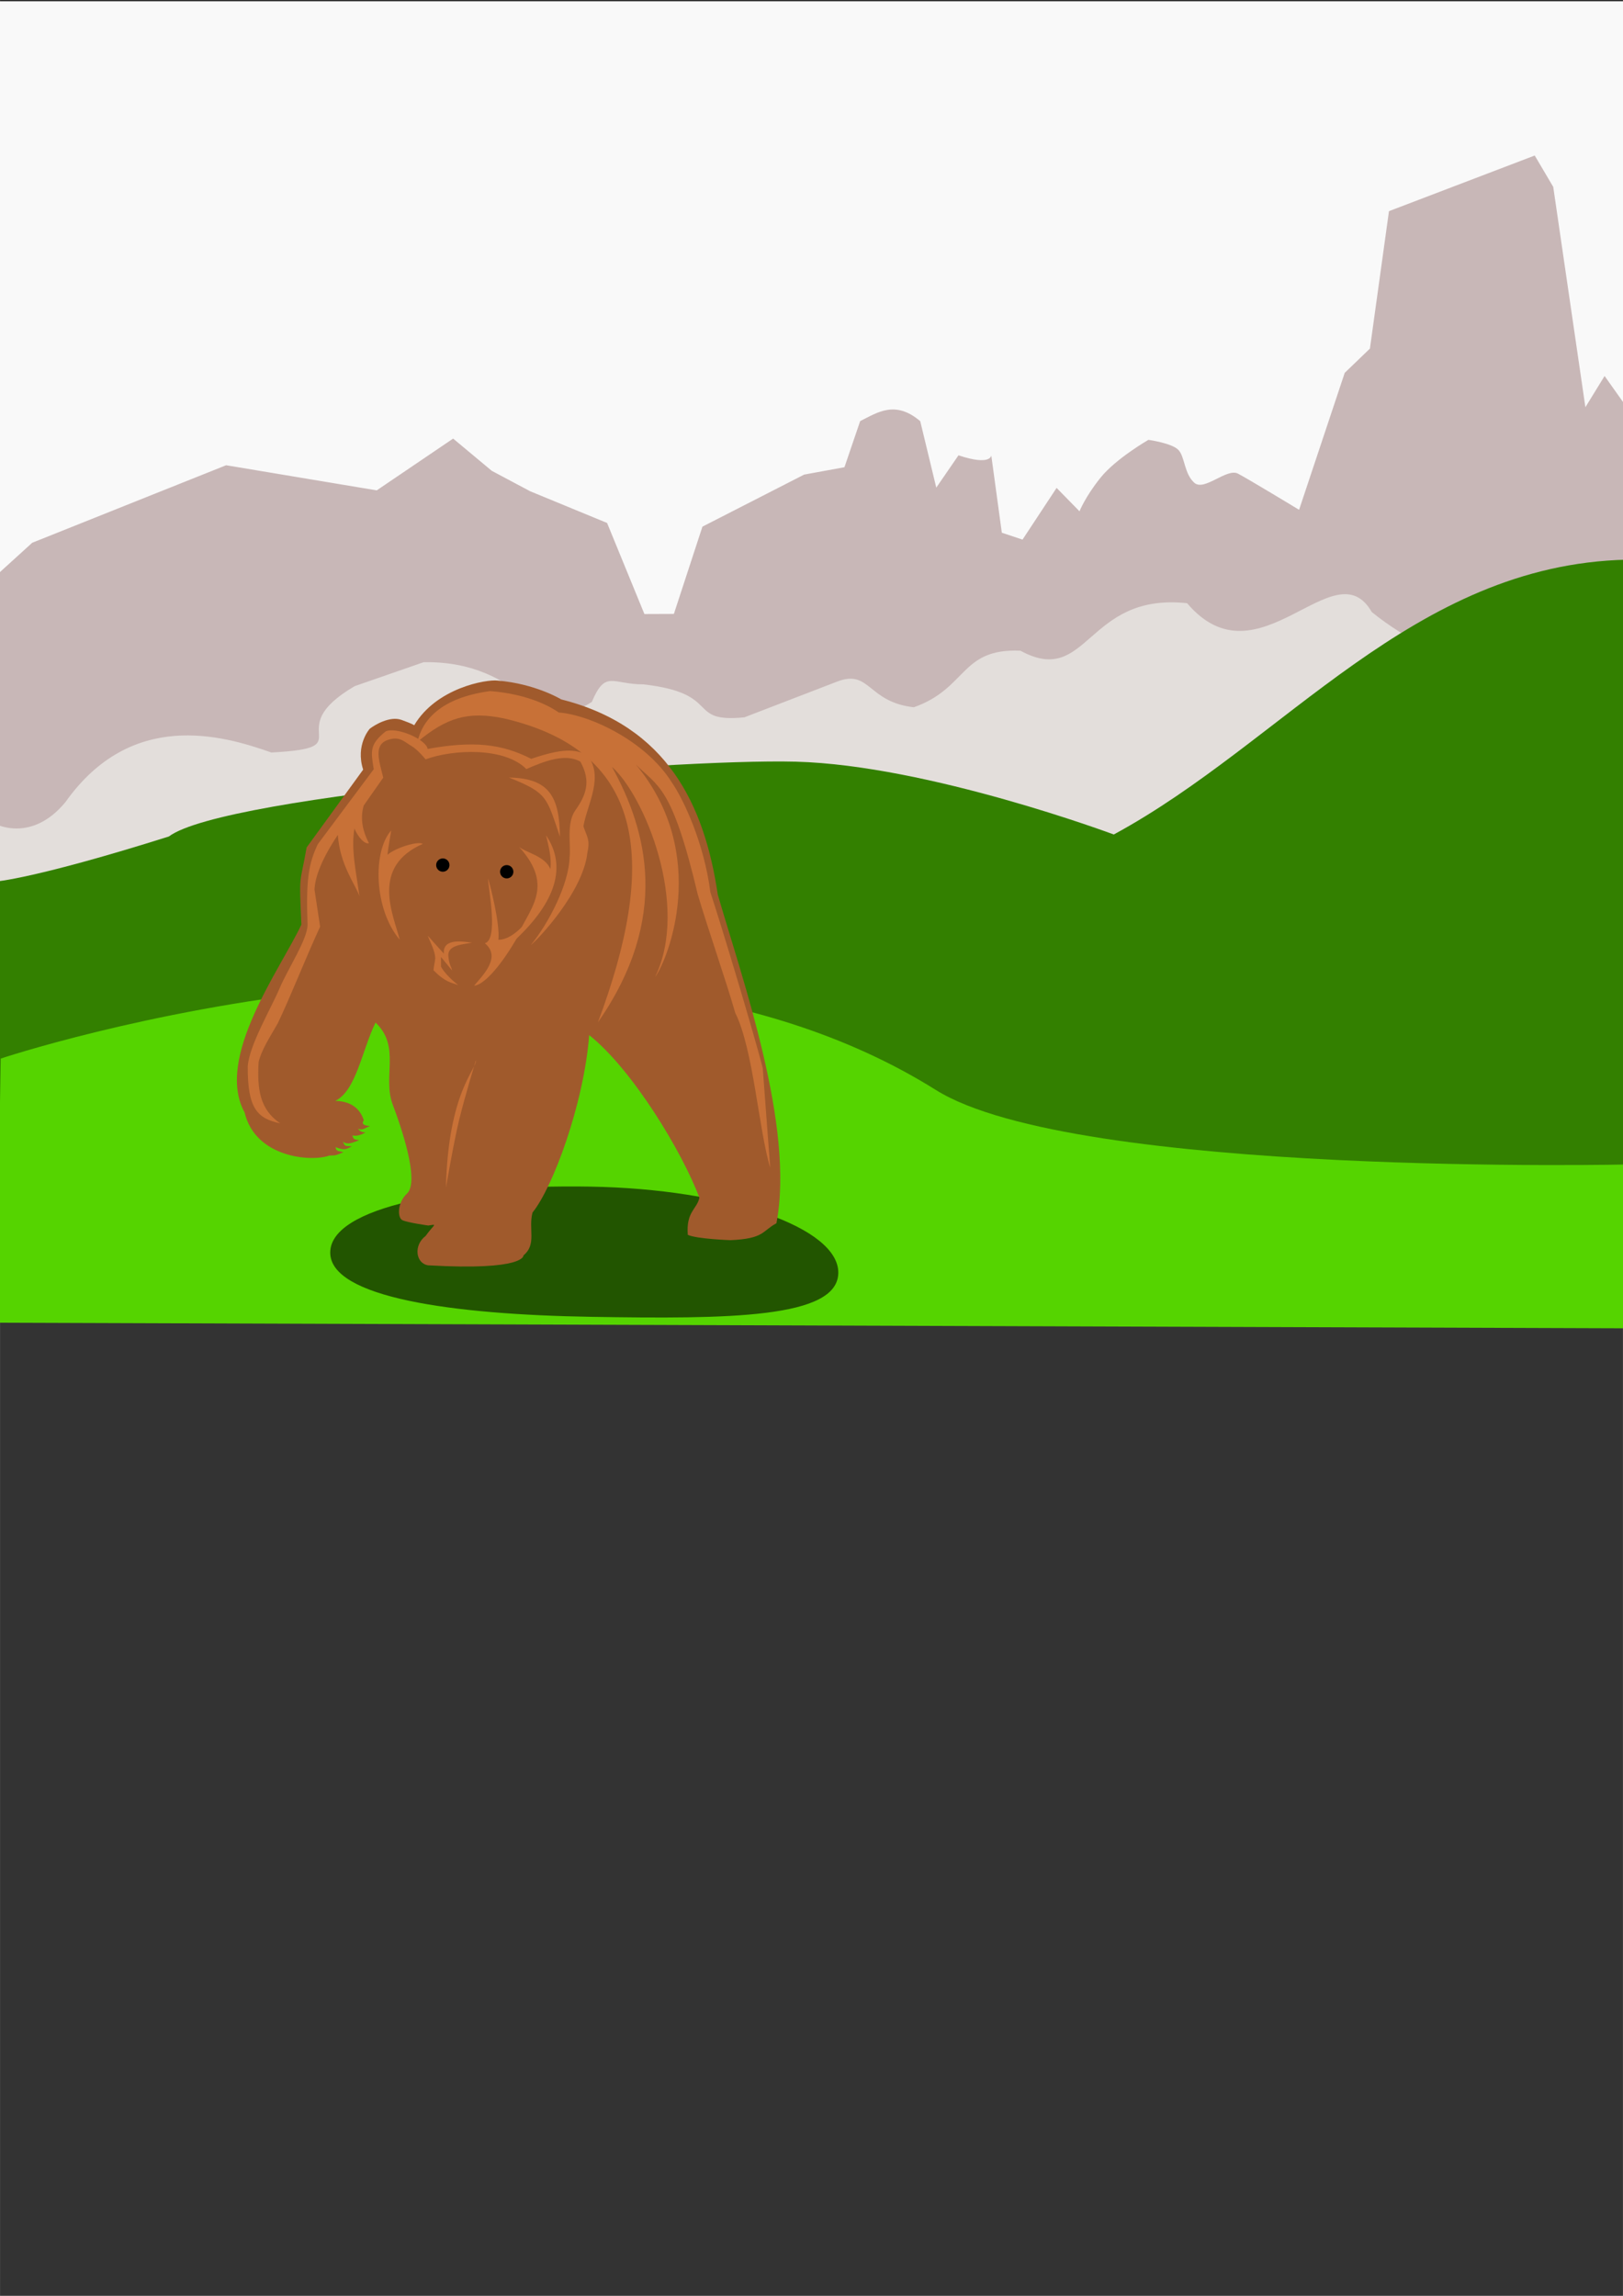
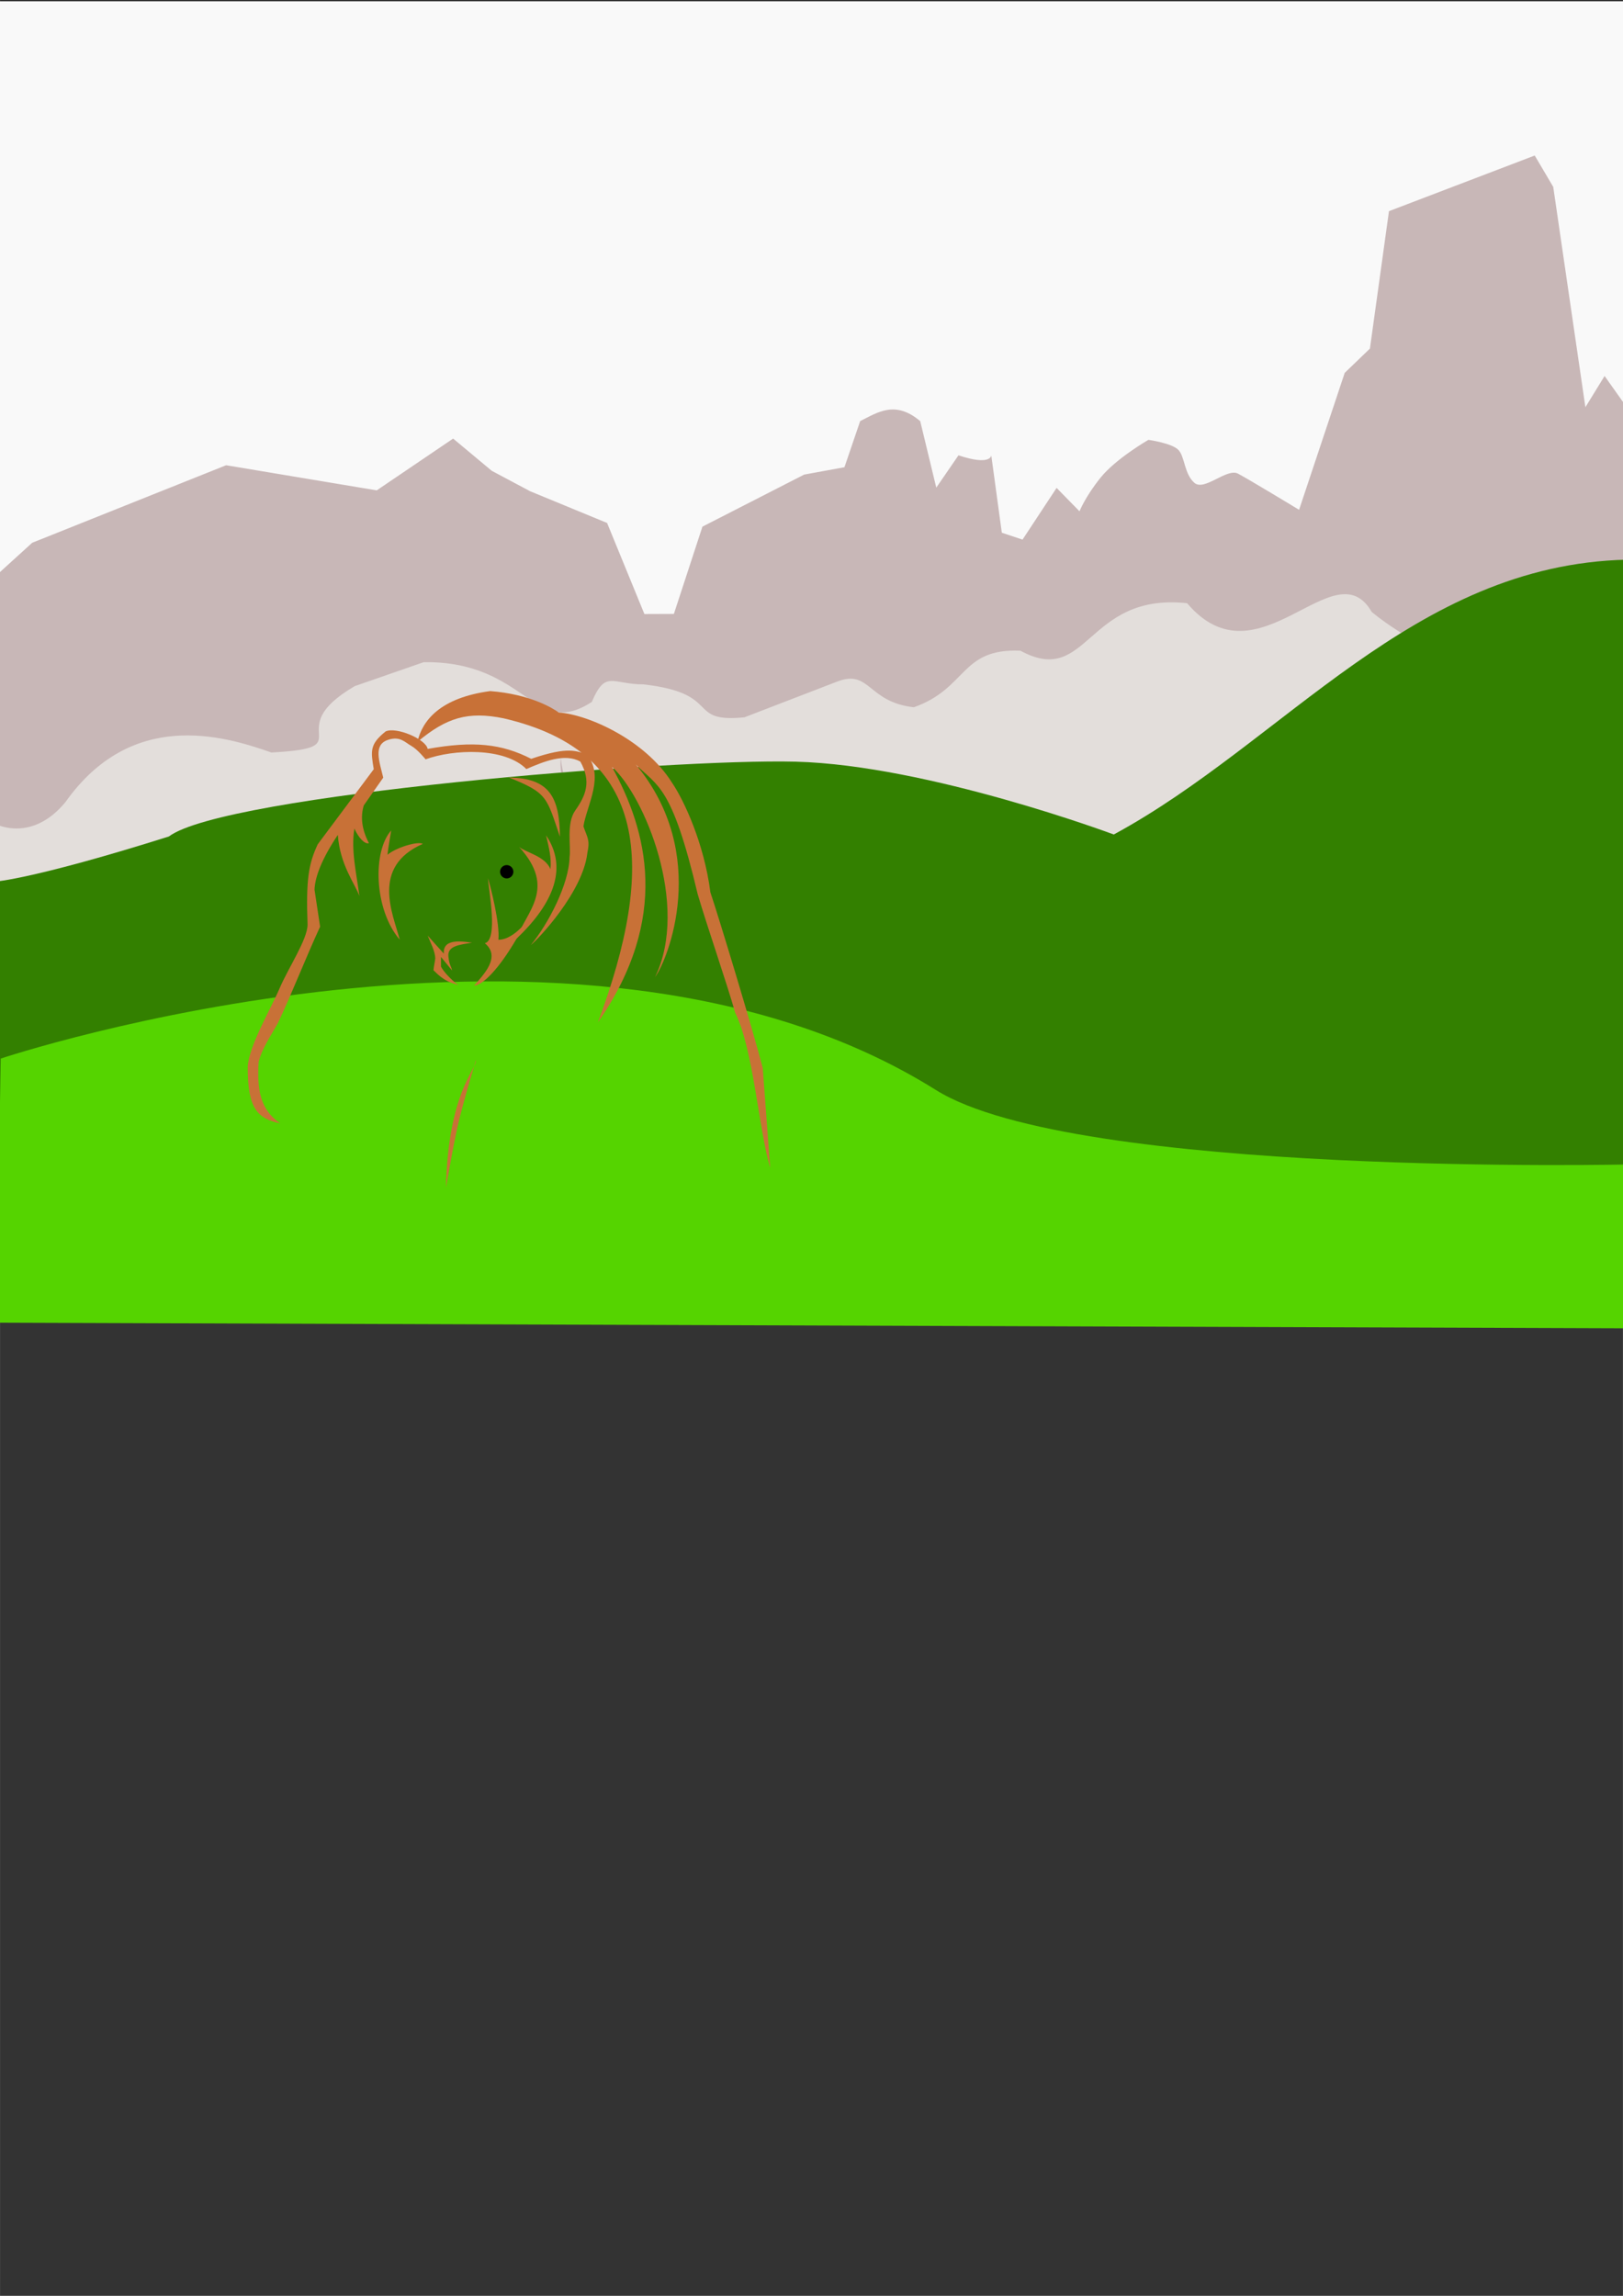
<svg xmlns="http://www.w3.org/2000/svg" width="210mm" height="297mm" version="1.1" viewBox="0 0 744.09 1052.4">
  <rect x="0" y="0" width="744.09" height="1052.4" fill="#333333" stroke="none" />
  <rect x="-1.797" y=".595" width="750.02" height="605.18" ry="0" fill="#f9f9f9" />
  <path d="m712.12 85.67-8.49-14.381-66.823 25.508-8.735 62.994-11.561 11.133-20.913 62.768s-22.83-13.839-27.992-16.568c-5.162-2.728-15.491 8.286-20.071 4.16-4.58-4.126-4.296-11.705-7.155-14.922-2.859-3.217-13.863-4.736-13.863-4.736s-14.89 8.562-21.955 17.351c-7.065 8.789-9.636 15.406-9.636 15.406l-10.51-10.73-15.619 23.709-9.491-3.168-4.835-35.439s-0.122 4.939-15.035-0.038l-10.182 14.814-7.359-30.477c-11.556-9.755-19.644-3.919-27.538-0.022l-7.208 21.146-18.458 3.373-46.654 23.865-13.087 40.003-13.518 0.055-17.11-41.747-35.278-14.54-17.602-9.37-17.7-14.77-35.034 23.739-69.05-11.519-88.906 35.533-16.555 15.046 0.674 149.05 744.56-2.653 4.792-99.281-0.554-121.68-12.006-16.929-8.802 14.312z" fill="#c8b7b7" fill-rule="evenodd" />
  <path d="m467.84 298.28c-27.63-1.191-24.275 17.254-48.877 25.93-21.274-2.374-20.015-17.599-35.144-11.772-15.015 5.783-42.568 16.391-42.568 16.391-27.012 2.637-9.694-10.96-46.276-15.116-14.33 0.022-17.335-6.841-23.648 8.044-26.763 17.461-29.844-18.837-77.072-18.217l-31.612 10.975c-35.322 20.667 4.297 28.176-38.252 30.434-22.593-8.018-64.209-19.81-94.363 22.687-15.449 18.779-31.825 10.176-31.825 10.176l0.439 158.99s144.81 37.879 256.09 37.879c111.28 0 283.13-69.584 324.22-70.6 53.648-1.327 119.62-195.52 119.62-195.52s-36.594-1.119-69.661-28.023c-17.104-29.784-51.982 34.493-84.651-4.027-46.478-4.997-45.118 38.825-76.42 21.771zm-210.73 49.11c0.369 3.949 1.204 7.82 2.481 11.507-2.439-2.361-2.88-6.599-2.481-11.507z" fill="#e3dedb" />
  <path d="m-1.797 404.08s17.869-1.292 79.206-20.633c25.407-19.139 230.12-35.805 287.42-34.295 60.778 1.602 145.81 33.38 145.81 33.38 78.229-42.358 136.95-123.74 235.24-125.97l2.343 308.83-468.27 6.139-280.4-6.803z" fill="#338000" fill-rule="evenodd" />
  <path d="m748.23 533.76-2.011 75.141-748.01-2.58 2.131-121.08s264.52-88.47 428.71 14.394c63.905 40.036 319.18 34.128 319.18 34.128z" fill="#55d400" fill-rule="evenodd" />
-   <path d="m384.33 583.54c-0.284 20.823-50.271 21.14-113.41 20.094-63.14-1.047-119.81-8.775-119.53-29.598 0.284-20.823 55.985-31.14 119.13-30.094 63.14 1.047 114.1 18.775 113.81 39.598z" fill="#250" />
  <g transform="translate(-330.19 -389.21)">
    <g transform="translate(22.223 -48.487)">
      <g transform="translate(22.223 414.16)">
        <g transform="matrix(2.142 0 0 2.142 270.74 184.51)">
-           <path d="m163.34 190.25c7.316-0.312 6.754-1.978 9.848-3.613 3.95-20.666-7.29-52.176-12.548-70.313-2.86-19.238-10.78-36.061-33.526-41.804 0 0-5.509-3.363-13.62-4.022-2.381-0.288-13.065 1.534-17.838 9.562 0 0-0.167-0.23-2.704-1.145-2.538-0.916-5.84 1.136-6.811 1.891 0 0-3.119 3.445-1.412 8.751l-12.095 16.643c-1.433 8.205-1.655 5.085-1.125 16.514-4.386 9.402-18.604 28.498-12.152 40.216 2.292 9.688 14.287 10.613 18.12 9.218 1.441-0.066 1.125 0.081 3.028-0.72-1.655-0.327-1.496-0.372-1.688-1.093 1.577 0.635 2.211 0.61 3.479-0.177-1.678-0.072-1.408-8e-3 -1.908-1.021 0.934 0.838 2.29 0.187 3.502-0.288-1.377-0.184-1.111-0.238-1.501-1.008 1.087 0.242 2.115-0.227 2.854-0.662-1.273 0.032-1.6-0.809-1.6-0.809 0.873 0.526 1.564-0.197 2.562-0.548-2.365-0.124-1.327-1.212-1.327-1.212-0.569-1.754-2.001-4.075-6.114-4.17 4.449-2.139 5.683-10.729 8.614-16.757 5.46 5.156 1.438 11.602 3.681 17.555 3.029 8.038 5.394 16.893 3.042 19.053-2.052 1.885-2.082 5.18-0.951 5.696 1.131 0.516 5.513 1.132 5.513 1.132 2.091-0.31 1.302-0.371-0.567 2.235-2.632 1.989-2.127 5.869 0.544 6.281 20.883 1.203 20.41-2.127 20.41-2.127 2.887-2.382 0.998-5.611 1.932-9.173 4.299-5.243 11.008-23.256 12.129-37.971 9.205 7.31 19.926 24.983 23.59 34.812-0.518 2.461-2.872 2.954-2.482 7.935 1.884 0.891 9.123 1.14 9.123 1.14z" fill="#a05a2c" />
          <path d="m66.968 165.25c-4.318-2.966-4.962-7.198-4.617-13.124 0.688-2.81 2.596-5.596 4.115-8.306 2.809-5.889 5.997-14.048 9.048-20.661l-1.196-7.911c0.101-2.784 1.614-6.676 4.99-11.727 0.451 6.437 3.714 10.511 4.618 13.095-0.627-4.864-1.843-9.826-1.072-14.457 0.846 1.944 2.26 3.445 3.106 3.122-1.541-2.95-1.828-5.621-1.101-8.067l4.168-5.945c-0.845-3.516-2.162-6.986 0.972-8.071 2.623-0.908 3.686 0.53 5.023 1.268 1.338 0.738 3.07 2.885 3.07 2.885 5.936-2.173 16.913-2.631 21.569 2.083 3.701-1.617 8.26-3.463 11.559-1.595 2.375 4.272 1.191 7.218-1.097 10.457-1.944 2.752-0.888 7.539-1.21 9.983-0.142 5.797-4.487 14.165-8.294 18.812 1.591-1.246 11.189-11.421 12.103-19.742 0.615-2.828-0.058-3.305-0.848-5.665 0.781-4.705 4.689-10.907 0.557-15.56-2.141-0.372-3.431-1.705-11.733 1.118-6.321-3.228-12.379-3.883-22.166-2.119-0.35-2.102-6.772-4.798-8.992-3.747-3.425 2.753-3.191 4.143-2.546 8.09l-11.981 16.052c-1.961 4.179-2.544 7.528-2.184 17.2-0.01 3.178-4.13 9.265-5.987 13.635-1.857 4.37-6.455 12.092-6.815 16.661-0.073 9.194 2.147 11.211 6.939 12.239z" fill="#c87137" />
          <path d="m92.56 125.95c-1.386-5.382-6.299-15.584 4.939-20.507-1.075-0.65-5.827 0.834-7.563 2.333 0.133-1.334 0.505-3.386 0.802-5.212-4.026 4.492-3.698 16.92 1.822 23.386z" fill="#c87137" />
          <path d="m118.11 106.1c8.096 8.855 1.532 13.815-0.575 19.644 8.245-7.803 10.919-15.381 6.348-22.117 0.593 2.542 1.196 4.845 0.935 7.216-1.145-2.779-5.218-3.523-6.708-4.744z" fill="#c87137" />
          <path d="m126.85 103.91c-0.103-8.383-2.165-12.541-10.909-12.661 8.315 3.315 8.038 4.247 10.909 12.661z" fill="#c87137" />
          <path d="m111.44 112.78c0.173 2.662 2.236 13.185-0.668 13.928 3.594 2.955-0.423 6.839-2.293 9.084 1.917-0.135 5.31-3.628 8.964-9.853l3.956-5.928c-0.693 0.668-3.956 5.928-7.723 5.953 0.354-3.446-1.665-11.357-2.236-13.185z" fill="#c87137" />
          <path d="m105.07 135.66c-1.701-1.325-3.046-2.783-3.68-3.931v-2.079l2.374 2.885c-0.157-0.819-0.616-1.187-0.773-2.858-0.385-2.457 2.516-2.655 5.06-3.098-1.049-0.044-6.391-1.335-6.044 2.358-0.845-0.908-2.012-2.257-3.468-3.863 0.622 1.554 1.579 3.309 1.628 4.864-0.095 0.831-0.289 1.542-0.384 2.546 2.511 2.557 3.781 2.63 5.287 3.175z" fill="#c87137" />
          <path d="m134.98 143.64c12.431-33.288 11.071-57.835-20.167-65.06-7.698-1.587-12.298-0.115-18.464 5.034 1.041-4.628 4.96-9.449 15.574-10.867 8.553 0.657 13.435 3.679 14.658 4.576 6.49 0.469 18.572 5.973 24.229 14.985 2.536 3.704 6.893 12.961 8.239 23.493 1.908 5.689 9.003 29.09 11.206 37.596l1.601 21.352c-2.462-8.076-3.578-25.334-7.491-33.16-1.789-6.322-6.057-18.644-8.036-25.399-5.518-23.354-8.566-23.02-13.237-27.741 16.036 19.269 6.766 41.987 4.126 45.485 7.469-15.397-2.359-38.907-9.237-44.974 7.529 13.616 12.546 32.306-3.002 54.678z" fill="#c87137" />
          <path d="m108.87 151.74c0.28 1.773-5.954 6.711-6.415 27.262 0 0 1.643-9.65 2.806-14.433 1.282-5.267 3.608-12.829 3.608-12.829z" fill="#c87137" />
          <circle cx="115.46" cy="111.41" r="1.425" fill-rule="evenodd" />
-           <circle cx="101.78" cy="109.98" r="1.425" fill-rule="evenodd" />
        </g>
      </g>
    </g>
  </g>
</svg>